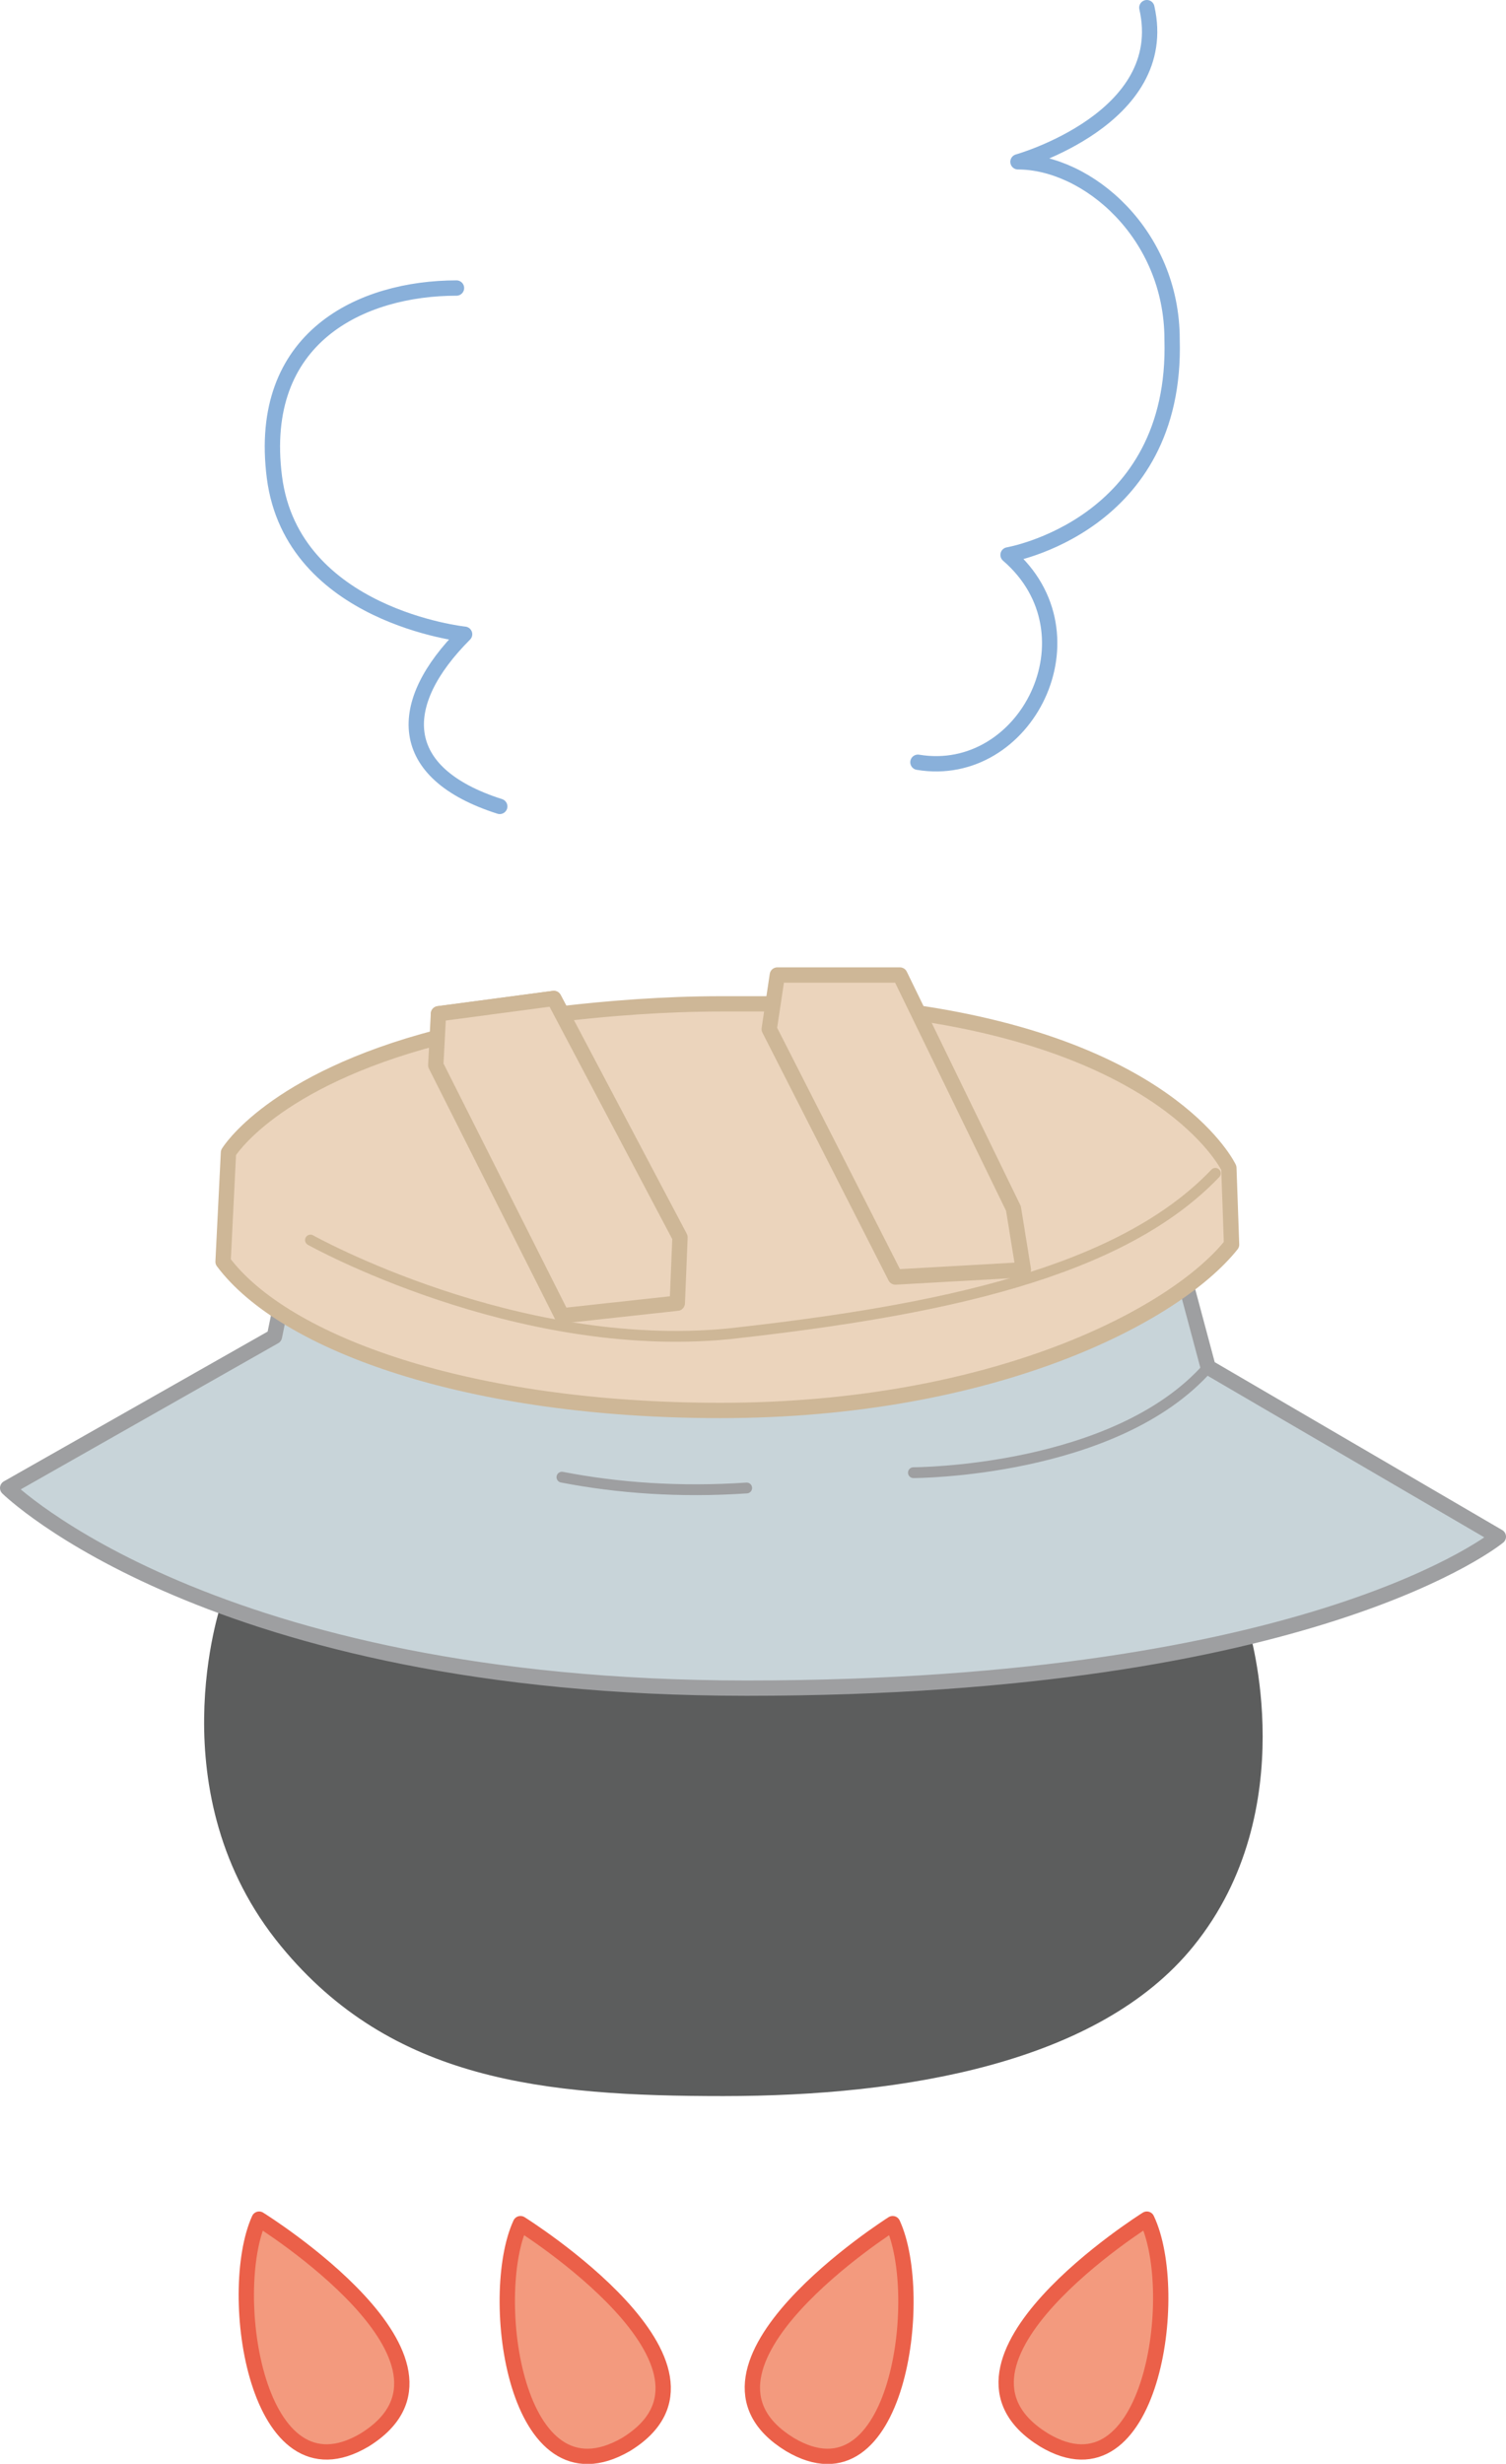
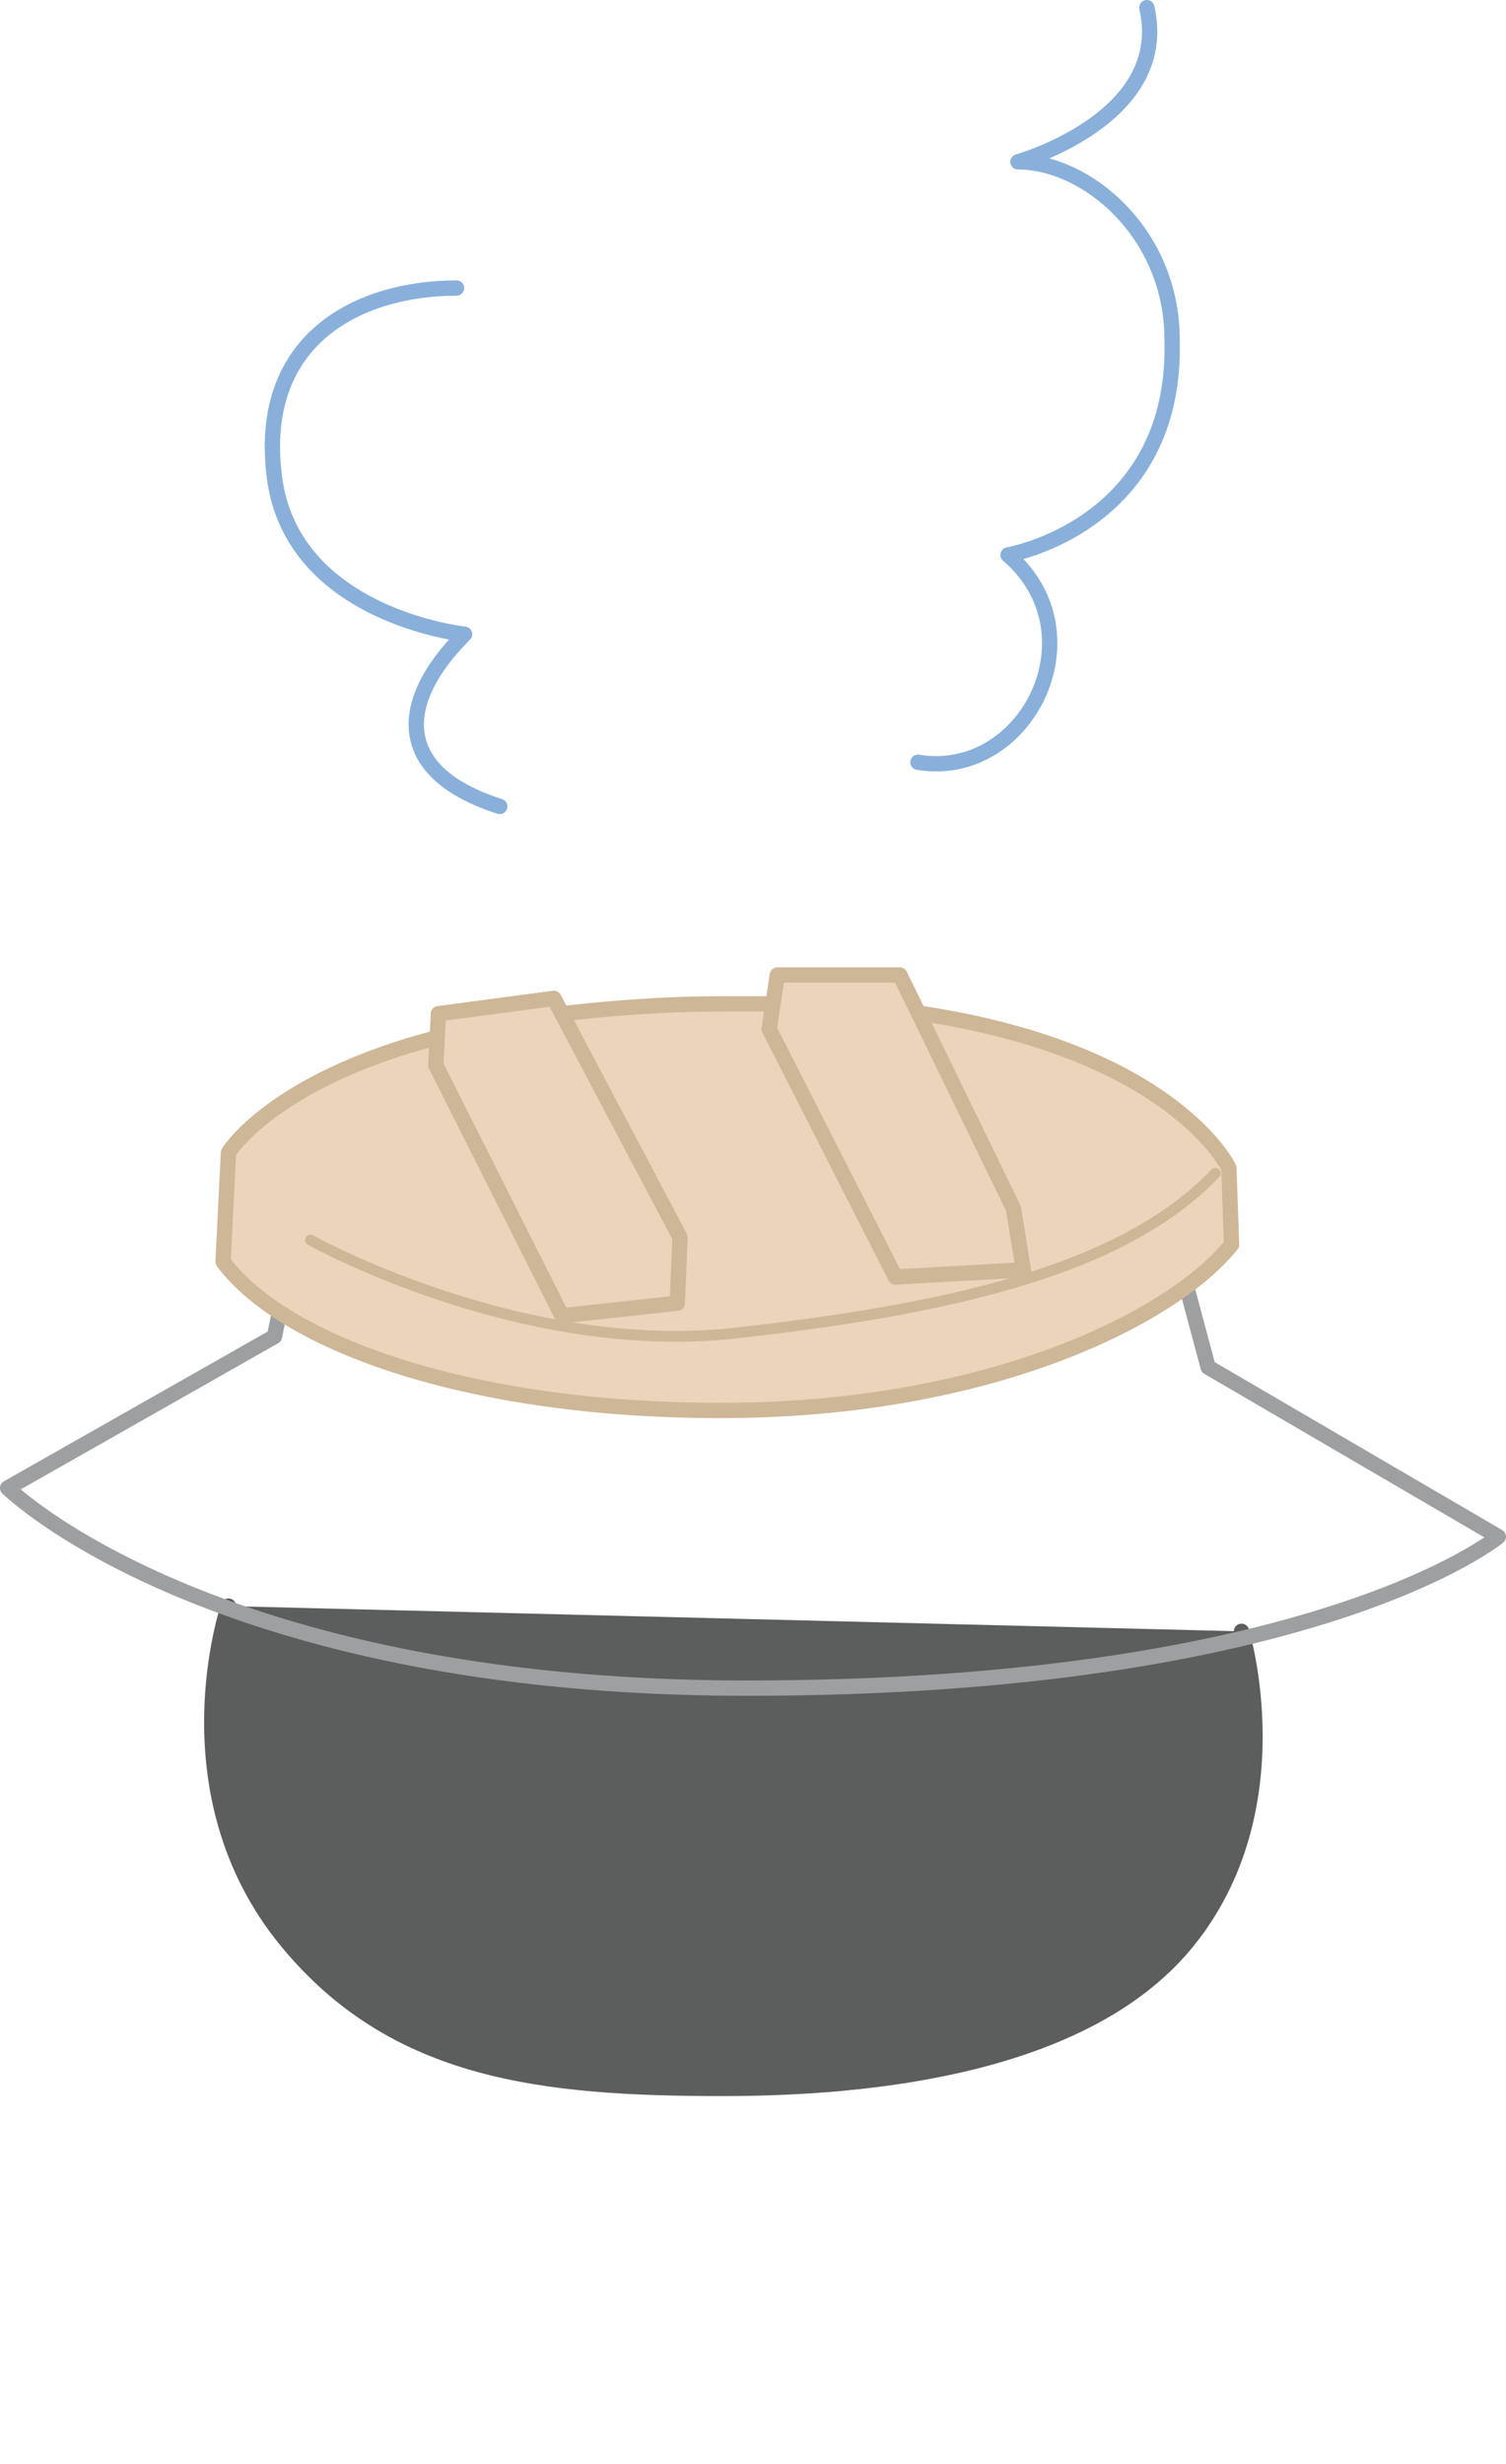
<svg xmlns="http://www.w3.org/2000/svg" height="262.358" viewBox="0 0 120.312 196.769" width="160.416">
  <path style="fill:#5c5d5d" d="M255.734 450.825s-5.112 14.904 4.68 26.784c8.64 10.512 20.52 11.736 34.848 11.736 14.544 0 29.736-2.664 37.08-11.736 8.64-10.656 4.32-24.768 4.32-24.768l-80.928-2.016z" transform="translate(-237.482 -322.557)" />
  <path style="fill:none;stroke:#5c5d5d;stroke-width:1.224;stroke-linecap:round;stroke-linejoin:round;stroke-miterlimit:10.433" d="M255.734 450.825s-5.112 14.904 4.68 26.784c8.64 10.512 20.52 11.736 34.848 11.736 14.544 0 29.736-2.664 37.08-11.736 8.64-10.656 4.32-24.768 4.32-24.768" transform="translate(-237.482 -322.557)" />
-   <path style="fill:#f39a7e;stroke:#eb6049;stroke-width:1.224;stroke-linecap:round;stroke-linejoin:round;stroke-miterlimit:10.433" d="M279.062 500.145s18.432 11.52 8.424 17.64c-8.856 5.112-11.088-11.88-8.424-17.64 0 0 0 0 0 0zm-20.88-.36s18.432 11.448 8.424 17.64c-8.64 5.112-11.088-11.736-8.424-17.64 0 0 0 0 0 0zm50.616.36s-18.216 11.52-8.208 17.64c8.64 5.112 10.872-11.88 8.208-17.64 0 0 0 0 0 0zm20.304-.36s-18.288 11.448-8.208 17.64c8.568 5.112 11.016-11.736 8.208-17.64 0 0 0 0 0 0z" transform="translate(-237.482 -322.557)" />
-   <path style="fill:#c8d4d9" d="m259.838 427.209-.432 2.088-21.312 12.096s16.2 15.984 59.04 15.984c45.432 0 60.048-12.096 60.048-12.096l-23.184-13.536-1.656-6.192-72.504 1.656z" transform="translate(-237.482 -322.557)" />
  <path style="fill:none;stroke:#9e9fa1;stroke-width:1.224;stroke-linecap:round;stroke-linejoin:round;stroke-miterlimit:10.433" d="m259.838 427.209-.432 2.088-21.312 12.096s16.2 15.984 59.04 15.984c45.432 0 60.048-12.096 60.048-12.096l-23.184-13.536-1.656-6.192" transform="translate(-237.482 -322.557)" />
  <path style="fill:#ebd4bc" d="M299.15 402.729h-4.104c-4.464 0-9 .36-12.672.792l-.648-1.224-9.216 1.224v1.872c-13.32 3.456-16.776 9.216-16.776 9.216l-.432 8.712c4.896 6.552 19.656 11.88 39.744 11.88 21.744 0 36.288-7.56 40.824-13.248l-.216-6.12s-4.32-9.216-24.408-12.312l-12.096-.792z" transform="translate(-237.482 -322.557)" />
  <path style="fill:none;stroke:#ceb797;stroke-width:1.224;stroke-linecap:round;stroke-linejoin:round;stroke-miterlimit:10.433" d="M299.15 402.729h-4.104c-4.464 0-9 .36-12.672.792l-.648-1.224-9.216 1.224v1.872c-13.32 3.456-16.776 9.216-16.776 9.216l-.432 8.712c4.896 6.552 19.656 11.88 39.744 11.88 21.744 0 36.288-7.56 40.824-13.248l-.216-6.12s-4.32-9.216-24.408-12.312" transform="translate(-237.482 -322.557)" />
  <path style="fill:none;stroke:#ceb797;stroke-width:.864;stroke-linecap:round;stroke-linejoin:round;stroke-miterlimit:10.433" d="M262.286 421.593s16.344 9.144 33.408 7.488c16.992-1.872 31.32-4.896 38.88-12.816" transform="translate(-237.482 -322.557)" />
  <path style="fill:#ebd4bc;stroke:#ceb797;stroke-width:1.224;stroke-linecap:round;stroke-linejoin:round;stroke-miterlimit:10.433" d="m282.374 427.64-10.08-20.015.216-4.104 9.216-1.224 10.08 19.08-.216 5.256-9.216 1.008s0 0 0 0zm26.64-3.095-10.08-19.8.648-4.32h9.792l9.072 18.648.792 4.896-10.224.576s0 0 0 0z" transform="translate(-237.482 -322.557)" />
-   <path style="fill:none;stroke:#9e9fa1;stroke-width:.864;stroke-linecap:round;stroke-linejoin:round;stroke-miterlimit:10.433" d="M282.374 440.529c4.464.864 9.432 1.224 14.76.864m13.32-1.224s16.128 0 23.544-8.424" transform="translate(-237.482 -322.557)" />
  <path style="fill:none;stroke:#89b0da;stroke-width:1.224;stroke-linecap:round;stroke-linejoin:round;stroke-miterlimit:10.433" d="M277.406 386.96c-8.352-2.663-8.352-8.207-2.808-13.751 0 0-13.752-1.44-15.192-12.528-1.44-11.232 6.984-15.12 14.544-15.12m36.864 37.872c8.64 1.44 14.544-10.224 7.2-16.56 0 0 13.536-2.304 13.104-17.208 0-8.424-6.768-14.184-12.312-14.184 0 0 12.312-3.456 10.296-12.312" transform="translate(-237.482 -322.557)" />
</svg>